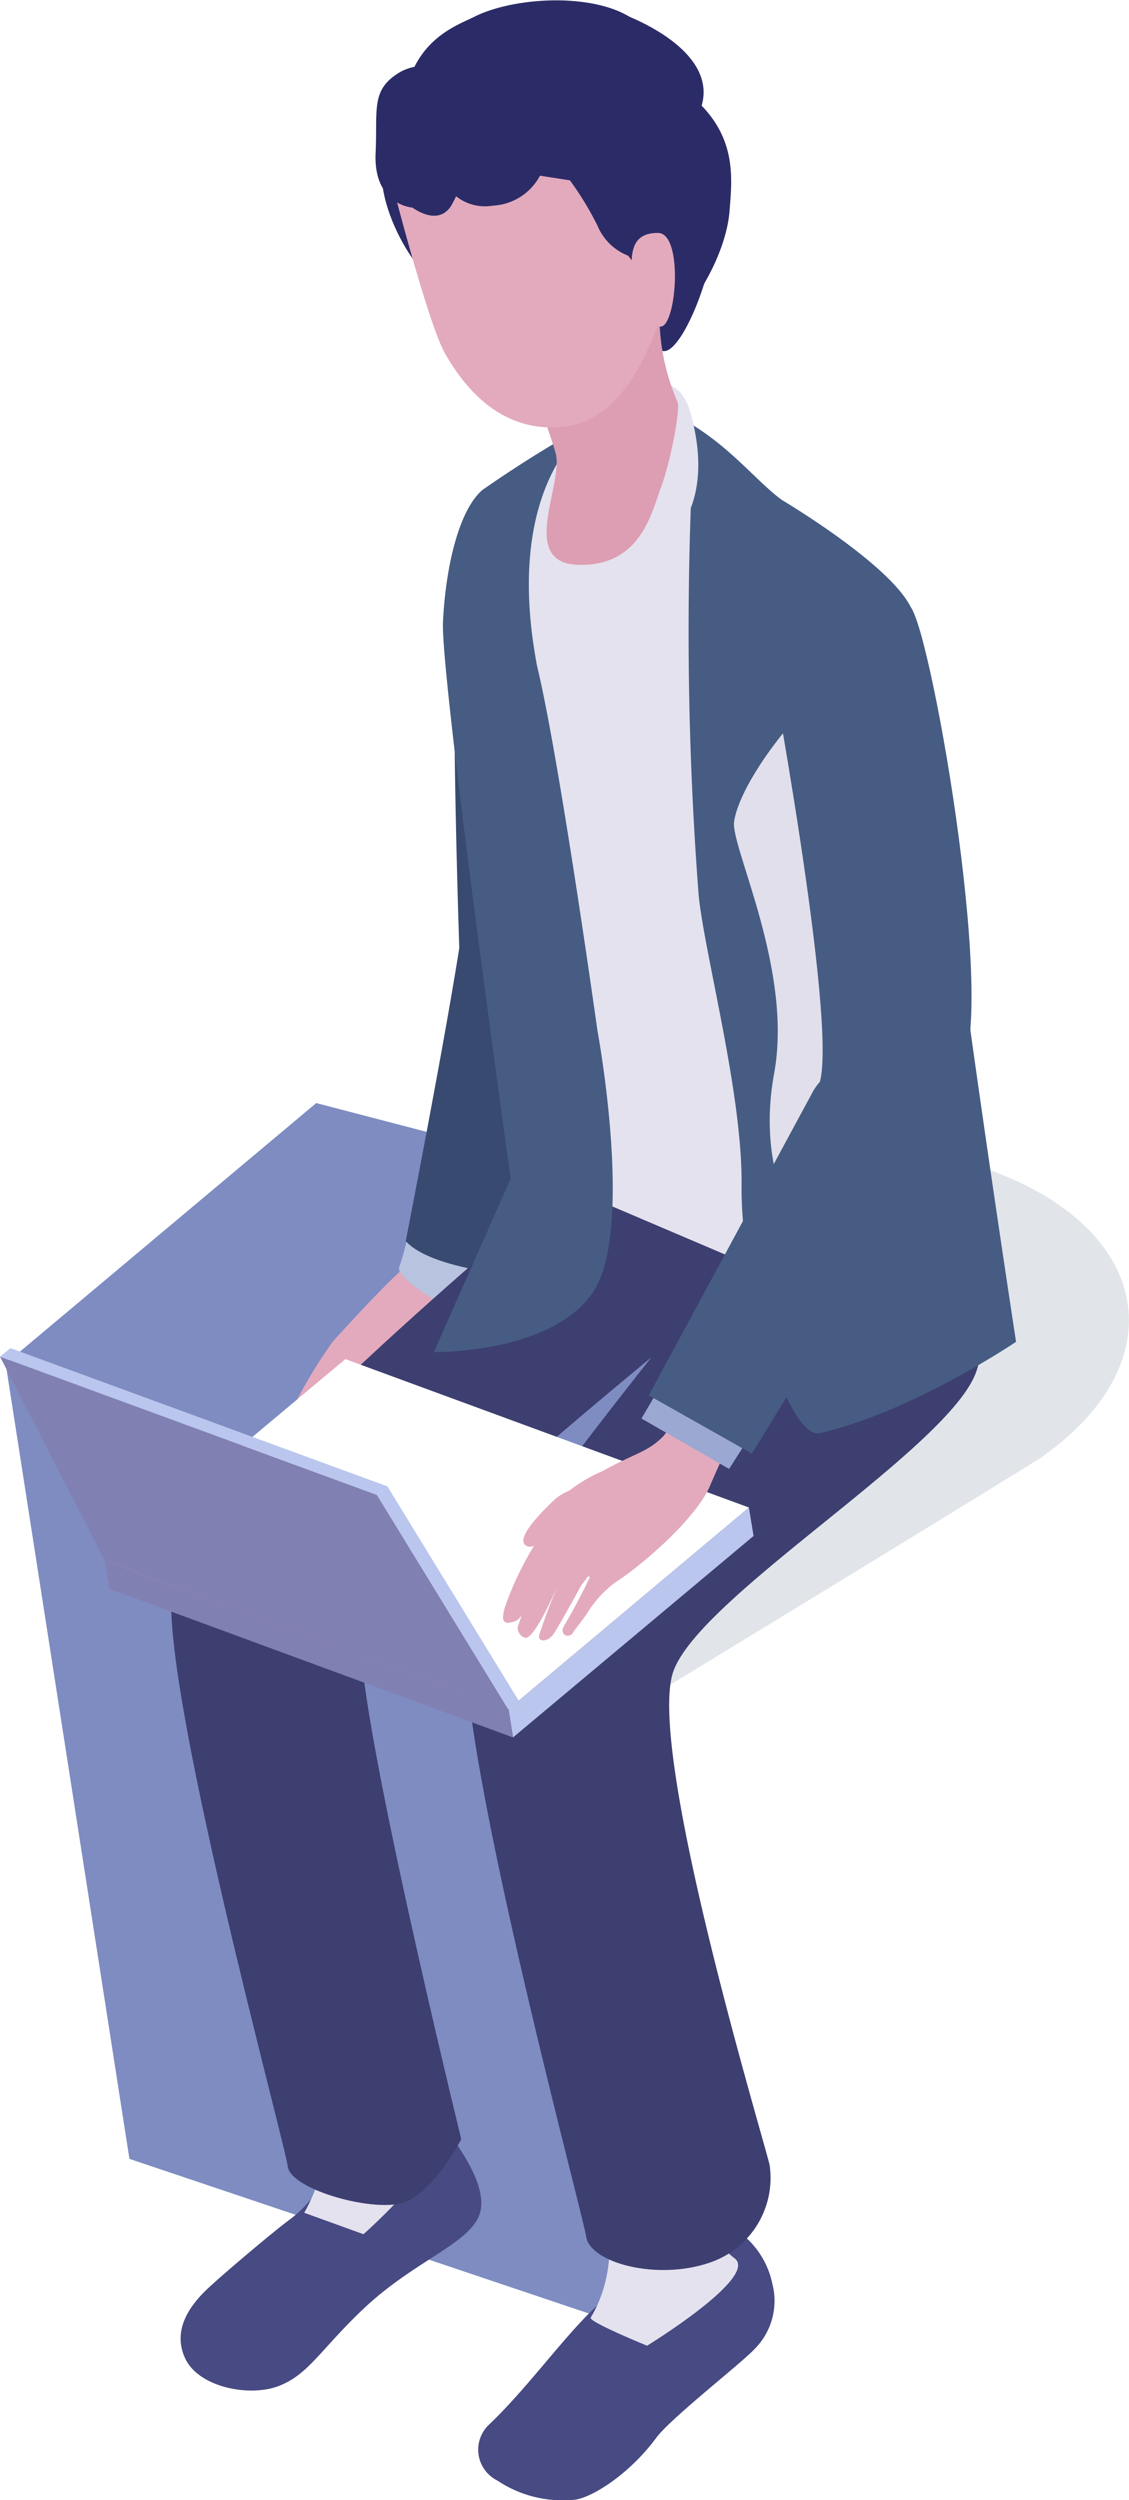
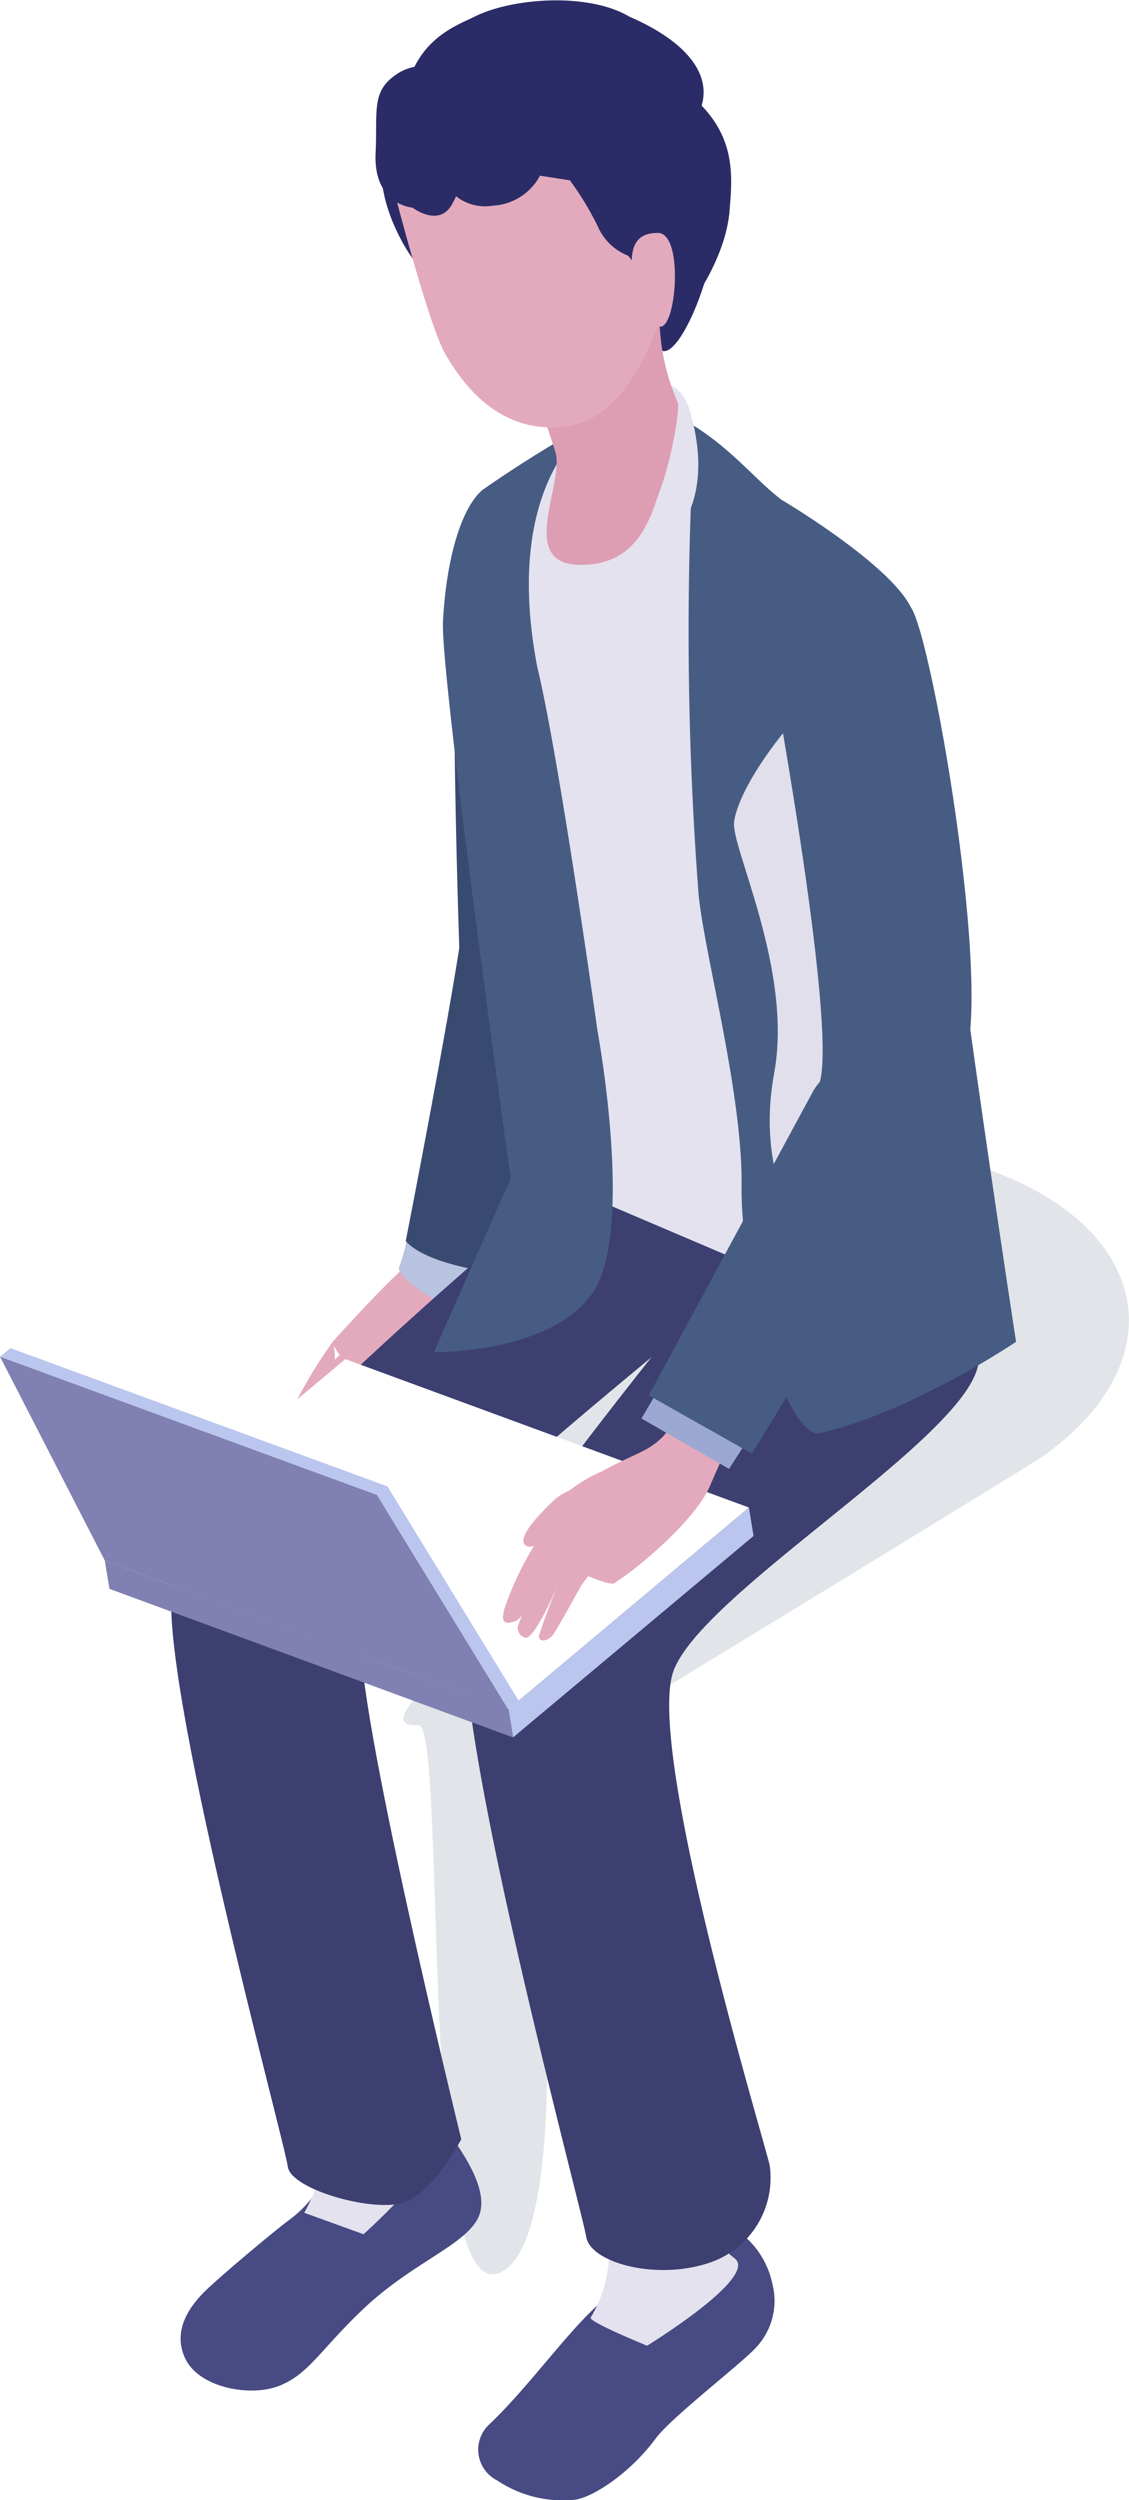
<svg xmlns="http://www.w3.org/2000/svg" viewBox="0 0 67.87 150.27">
  <defs>
    <style>.cls-1{fill:url(#linear-gradient);filter:url(#luminosity-invert-noclip);}.cls-2{isolation:isolate;}.cls-3{fill:#e1e5e9;}.cls-18,.cls-3,.cls-5{mix-blend-mode:multiply;}.cls-4{mask:url(#mask);}.cls-5{fill:#7e8cc2;}.cls-6{fill:#394a71;}.cls-7{fill:#e3aabd;}.cls-8{fill:#b8c3e0;}.cls-9{fill:#484a83;}.cls-10{fill:#e4e2ef;}.cls-11{fill:#3d3f71;}.cls-12{fill:#465c83;}.cls-13{fill:#2b2c67;}.cls-14{fill:#dd9db2;}.cls-15{fill:#bac6ed;}.cls-16{fill:#fff;}.cls-17{fill:#8180b2;}.cls-18{fill:#e1dfeb;}.cls-19{fill:#9ba8d2;}</style>
    <linearGradient id="linear-gradient" x1="3709.95" y1="46.38" x2="3760.11" y2="9.3" gradientTransform="matrix(-0.99, 0.17, 0.17, 0.99, 3712.64, -565.12)" gradientUnits="userSpaceOnUse">
      <stop offset="0" />
      <stop offset="0.99" stop-color="#fff" />
    </linearGradient>
    <filter id="luminosity-invert-noclip" x="-23.43" y="42.28" width="115.9" height="114.35" filterUnits="userSpaceOnUse" color-interpolation-filters="sRGB">
      <feColorMatrix values="-1 0 0 0 1 0 -1 0 0 1 0 0 -1 0 1 0 0 0 1 0" result="invert" />
      <feFlood flood-color="#fff" result="bg" />
      <feBlend in="invert" in2="bg" />
    </filter>
    <mask id="mask" x="-23.43" y="42.28" width="115.9" height="114.35" maskUnits="userSpaceOnUse">
      <polygon class="cls-1" points="11.62 42.28 92.47 55.52 56.12 156.63 -23.43 138.6 11.62 42.28" />
    </mask>
  </defs>
  <g class="cls-2">
    <g id="レイヤー_2" data-name="レイヤー 2">
      <g id="具">
        <path class="cls-3" d="M61.15,71c8.33,3.86,9,11.27,1.5,16.56-.93.66-30.75,18.82-30.75,18.82s3.25,28.17-1.89,30.24c-4.93,2-3.11-33.06-4.87-32.93C20.18,104.07,38,92,34,90.21c-8.34-3.86-9-11.27-1.51-16.56S52.81,67.18,61.15,71Z" />
        <g class="cls-4">
-           <polygon class="cls-5" points="19.01 66.3 59.03 76.74 29.94 95.31 31.03 110.98 40.35 140.72 7.78 129.76 0.34 81.96 19.01 66.3" />
-         </g>
+           </g>
        <path class="cls-6" d="M27.75,33.13c.93-2,5.12-5.38,5.12-5.38s3.46,31.39,1,34.69-6.21-3.93-6.21-3.93S26.81,35.1,27.75,33.13Z" />
        <path class="cls-7" d="M26.23,78.91a3.68,3.68,0,0,1,.47,3.94c-.25.46-2.8,3.9-3.56,3-.36-.43.56-1.22.75-1.59a6.4,6.4,0,0,0,.54-3.17C24.41,79.66,25.05,79.36,26.23,78.91Z" />
        <path class="cls-7" d="M24.37,83.1c.08.56-1,1.19-1.47,1.54a19.18,19.18,0,0,0-2.37,2c-.25.65-.81,1.56-1.52,1.71s.18-1.84.48-2.25,1-1.57,1.58-2.49A8.52,8.52,0,0,1,22.68,82a1.14,1.14,0,0,1,1.69,1C24.24,83.06,24.17,83,24.37,83.1Z" />
        <path class="cls-7" d="M27.08,81.07c0-1,.53-2.88-.24-3.6-.37-.35-1.17-1.92-1.65-1.89-.66,0-5.24,5.12-5.24,5.12a10.35,10.35,0,0,0,1.32,1.82,4.22,4.22,0,0,0,4.42-.16C26.5,81.8,26.91,81.66,27.08,81.07Z" />
        <path class="cls-7" d="M20.57,81.7a16.49,16.49,0,0,0-1.95,3.56c-.5,1-1.06,3-.75,3.16s.86-.43,1.27-1.18,3.54-4.51,3.13-5.58A1.1,1.1,0,0,0,20.57,81.7Z" />
        <path class="cls-7" d="M20.66,81.31c-.86.33-2.67,3.56-2.67,3.56s-.89,2.69-.38,3,1.66-3.74,2.08-4.15a4.42,4.42,0,0,0,1.19-1.4C21.14,81.64,21,81.3,20.66,81.31Z" />
-         <path class="cls-7" d="M18.59,84.34c.42-.58,1.91-1.55,2-2.27A3.3,3.3,0,0,0,20,80.65a28.59,28.59,0,0,0-2.34,3.87c-.19.49-.52,1.73,0,1.79S18.22,84.85,18.59,84.34Z" />
+         <path class="cls-7" d="M18.59,84.34A3.3,3.3,0,0,0,20,80.65a28.59,28.59,0,0,0-2.34,3.87c-.19.49-.52,1.73,0,1.79S18.22,84.85,18.59,84.34Z" />
        <path class="cls-8" d="M24,76.15c-.32.57,3.17,2.93,3.84,2.45.06,0,1.3-2.64,1.3-2.64s-4.49-2.49-4.49-2.49A14,14,0,0,1,24,76.15Z" />
        <path class="cls-6" d="M24.39,74.6c1.27,1.4,5.05,1.85,5.05,1.85s6.81-13,5.92-17.67-7-7.15-7.6-2.78C26.9,61.8,24.39,74.6,24.39,74.6Z" />
        <path class="cls-9" d="M17.44,133.39a7,7,0,0,0,2.5-3.57c.19-.75-.61-2.54,2.73-2.92s4.15.93,4.51,1.55,2.38,3.19,1.56,4.86-4,2.7-6.95,5.52c-2.53,2.41-3.23,3.87-5,4.57s-4.83.1-5.65-1.63.32-3.21,1.21-4.08S16.52,134.06,17.44,133.39Z" />
        <path class="cls-10" d="M18.77,123.39l5.8-1.49c.68,1.47-.2,3.51,1.79,5.79,1.28,1.47-4.51,6.6-4.51,6.6L18.29,133S21.52,127.5,18.77,123.39Z" />
        <path class="cls-9" d="M29.89,149.09a2.07,2.07,0,0,1-.52-3.33c2.55-2.41,5-6,7.06-7.64,1.23-1,4.07-5.18,6-4.85a5.14,5.14,0,0,1,4,4,4.09,4.09,0,0,1-1.06,3.91c-.79.86-5.06,4.17-5.93,5.36-1.63,2.21-3.91,3.61-4.91,3.71A7.08,7.08,0,0,1,29.89,149.09Z" />
        <path class="cls-10" d="M34.73,127.41l6.42-1.5s.29,7.86,3,9.82c1.52,1.11-5.25,5.26-5.25,5.26s-3.54-1.44-3.39-1.69C38.49,134.37,34.73,127.41,34.73,127.41Z" />
        <path class="cls-11" d="M10.38,95.22c-1,5.22,6.75,33.59,6.92,35s5.36,2.84,7.1,2.12,3.33-3.76,3.33-3.76-6.57-26.79-6-30.44S51.41,71.71,51.41,71.71l-14.68-8-4,8.57S11.41,90,10.38,95.22Z" />
        <path class="cls-11" d="M35.24,134.45c.26,1.58,4.35,2.67,7.56,1.5a5.38,5.38,0,0,0,3.47-5.8C46,128.86,38.75,105,40.5,100.4S57.15,87,58.7,82.41s-1.15-14.76-1.15-14.76c-.34-.65-16.34-6.42-16.34-6.42l1.57,15.84S30,92.7,28.19,96.88,35,132.86,35.24,134.45Z" />
        <path class="cls-10" d="M37.94,24c3.05,1.25,8,6.86,8,6.86l3.27,46.94L34.48,71.52,28.66,39s-2.37-4.92.1-6.64S34.88,22.72,37.94,24Z" />
        <path class="cls-12" d="M35.89,25.19A73.18,73.18,0,0,0,29,29.45c-1.42,1.22-2.21,4.63-2.37,7.92S30.7,70.84,30.7,70.84L26.08,81.27s7.09.11,9.58-3.62.25-15.74.25-15.74-2.28-16.32-3.62-21.86C30.09,28.47,35.89,25.19,35.89,25.19Z" />
        <path class="cls-12" d="M54.75,36.49C53.44,33.86,47,30.05,47,30.05c-1.64-1.22-3.11-3.25-5.92-4.84a21.14,21.14,0,0,1,.45,5.23A208.57,208.57,0,0,0,42,53.82c.37,3.61,2.63,11.91,2.58,17.38-.07,6.22,2.82,15.37,4.71,14.94,5.59-1.29,11.79-5.49,11.79-5.49s-4.14-27-4.59-33.92C56.31,44.39,56.06,39.11,54.75,36.49Z" />
        <path class="cls-10" d="M34.5,25.67c-1,.57-.85,8.1-.85,8.1s3,1.14,4.43.18c0,0,5.49-1.68,3.44-9.1C40.32,20.5,35.45,25.1,34.5,25.67Z" />
        <path class="cls-13" d="M23.51,8.8c-1.87,1.93,1.39,8.18,3.23,8.38.7.08,1.15-2.34.67-5.34S24,8.27,23.51,8.8Z" />
        <path class="cls-13" d="M42.33,10.14c-1.2-1.29-3.53,1.11-4.48,2.28-1.48,1.81.48,8.23.77,8.87s1-.33,1-.33C40.92,22.42,44.66,12.66,42.33,10.14Z" />
        <path class="cls-14" d="M30.94,21.19a33.56,33.56,0,0,1,2.45,6c.56,1.85-2.3,6.67,1.4,6.76s4.36-3.08,4.94-4.64,1.19-4.76,1-5.15a13,13,0,0,1-1-6.68C40.13,12.11,31.94,18.14,30.94,21.19Z" />
        <path class="cls-7" d="M33.7,25.67c-3.89.31-6-2.78-6.94-4.41s-2.87-9-3.09-9.88c-1.83-7.27,4.15-9.9,10.63-8.81C42.54,4,41.84,9.32,41,14.92a28.67,28.67,0,0,1-1.45,4.71C39,20.7,37.59,25.36,33.7,25.67Z" />
        <path class="cls-13" d="M42.18,6.35C42.86,4,40.47,2.13,37.83,1c-2.42-1.45-7-1.15-9.3,0-1.14.56-3.35,1.31-4.12,4.4s2.38,5.71,2.38,5.71a2.82,2.82,0,0,0,2.85,1.25,3.4,3.4,0,0,0,2.82-1.8l1.8.28a18.5,18.5,0,0,1,1.66,2.73,3.3,3.3,0,0,0,1.84,1.8A11.84,11.84,0,0,1,40,19.77c.59.05,3.52-3.61,3.85-7C44,10.85,44.29,8.54,42.18,6.35Z" />
        <path class="cls-13" d="M23.94,4.4c1.65-1.05,4.56-.15,5.54.8L27.42,9.48a3,3,0,0,1-.17,2.65c-.76,1.65-2.45.35-2.45.35s-2.37-.15-2.22-3.3C22.7,6.6,22.29,5.44,23.94,4.4Z" />
        <path class="cls-7" d="M39.55,14c1.57,0,1.11,5.78.12,5.63S38,17.13,38,16.71C37.88,15.11,38,14,39.55,14Z" />
        <polygon class="cls-15" points="30.84 104.43 45.3 92.32 45.02 90.61 30.57 102.73 30.84 104.43" />
        <polygon class="cls-16" points="30.57 102.73 45.02 90.61 20.76 81.69 6.3 93.8 30.57 102.73" />
        <polygon class="cls-17" points="6.3 93.8 6.58 95.5 30.84 104.43 30.57 102.73 6.3 93.8" />
        <polygon class="cls-17" points="6.3 93.8 30.55 102.73 22.66 89.85 0 81.54 6.3 93.8" />
        <polygon class="cls-15" points="0.63 81.03 0 81.54 22.66 89.85 23.29 89.34 0.63 81.03" />
        <polygon class="cls-15" points="31.18 102.22 30.55 102.73 22.66 89.85 23.29 89.34 31.18 102.22" />
        <path class="cls-18" d="M52.37,40.61c-1.35-1.88-7.77,5.54-8.24,8.78-.21,1.51,3.55,8.9,2.41,15.11C45.22,71.63,49.16,76,49.8,75.4s1.07-9.73.92-13.5C50.33,52,53.34,42,52.37,40.61Z" />
        <path class="cls-12" d="M54.75,36.49c-1.34-1.89-8.69,1.89-8.69,1.89s4.35,23.16,3.2,26.74c0,0,5.75,2,8.31-.57S56.1,38.37,54.75,36.49Z" />
        <path class="cls-7" d="M35.48,88.91c-.46.42-1.61.71-2.16,1.24s-2.49,2.37-1.65,2.78c.68.33,2.83-1.73,3.33-2s1.68-.24,2-.85S36.37,88.1,35.48,88.91Z" />
        <path class="cls-7" d="M30.33,96.67a18.74,18.74,0,0,1,1.88-3.93c.69-.41,1-.09,1,.69,0,0-1.57,3.83-2.22,4C30.12,97.76,30.18,97.28,30.33,96.67Z" />
        <path class="cls-7" d="M31.56,98.44a.64.64,0,0,1-.44-.64A22.14,22.14,0,0,1,32,95.55c.16-.59,1.47-3.36,1.47-3.36l1.21.84c-.18.31-1.37,2.75-1.37,2.75S32.08,98.59,31.56,98.44Z" />
        <path class="cls-7" d="M32.41,98.28a36.35,36.35,0,0,1,1.9-4.68l0-.08,1.32.84c-.29.41-.68.92-.68.92s-1.42,2.59-1.68,2.94C32.92,98.72,32.32,98.71,32.41,98.28Z" />
        <path class="cls-7" d="M32.29,91.68a8.92,8.92,0,0,1,3.91-3.25c2-1.11,2.72-1.13,3.69-2.12a12.75,12.75,0,0,0,1.88-3.26l3.39.74s-1.92,4.2-2.48,5.52c-.81,1.92-4,4.72-5.73,5.83-.23.38-5-1.79-5-2.52A2.35,2.35,0,0,1,32.29,91.68Z" />
-         <path class="cls-7" d="M33.91,97.72a36.26,36.26,0,0,0,1.75-3.36c1-.45,1.44-.25,1.29.78a6.72,6.72,0,0,0-1.7,1.9c-.34.49-.68.88-.8,1.09C34.22,98.51,33.59,98.28,33.91,97.72Z" />
        <polygon class="cls-19" points="40.95 81.19 38.56 85.26 43.83 88.29 46.4 84.26 40.95 81.19" />
        <path class="cls-12" d="M48.81,65.72,39,83.87l6.2,3.5s8.7-14,11.42-20.16C58.34,63.24,50.54,62.27,48.81,65.72Z" />
      </g>
    </g>
  </g>
</svg>